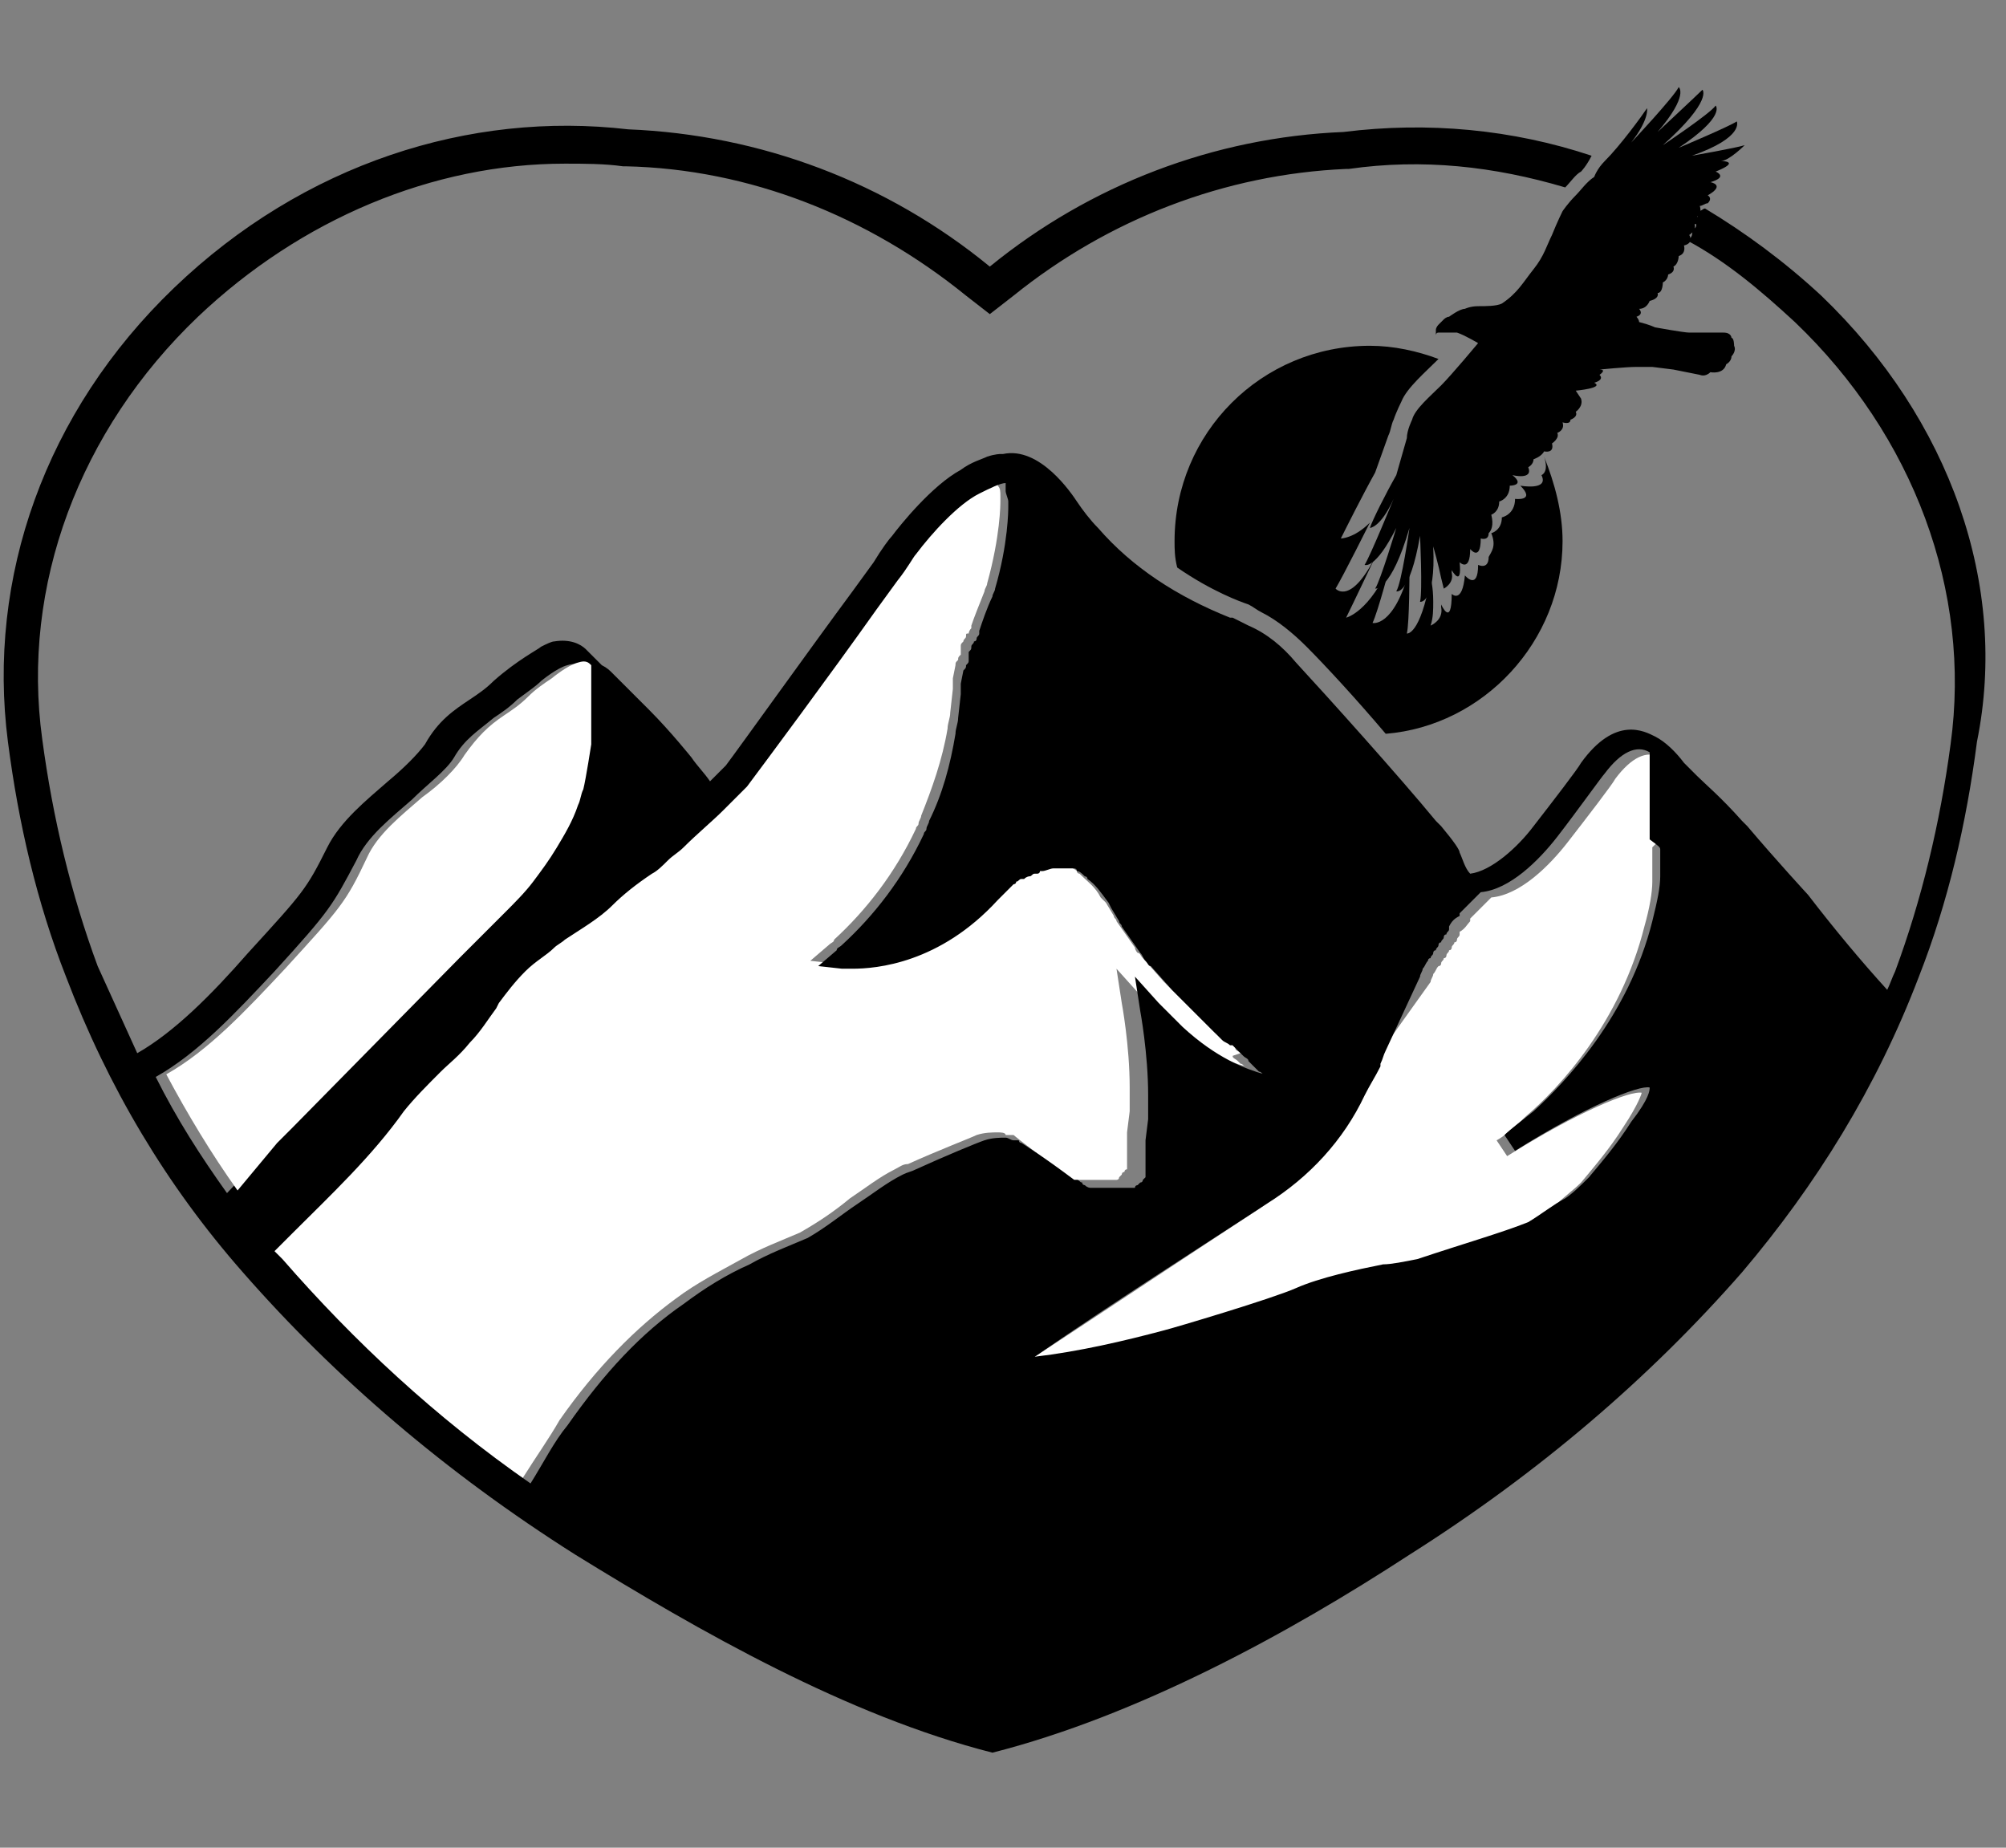
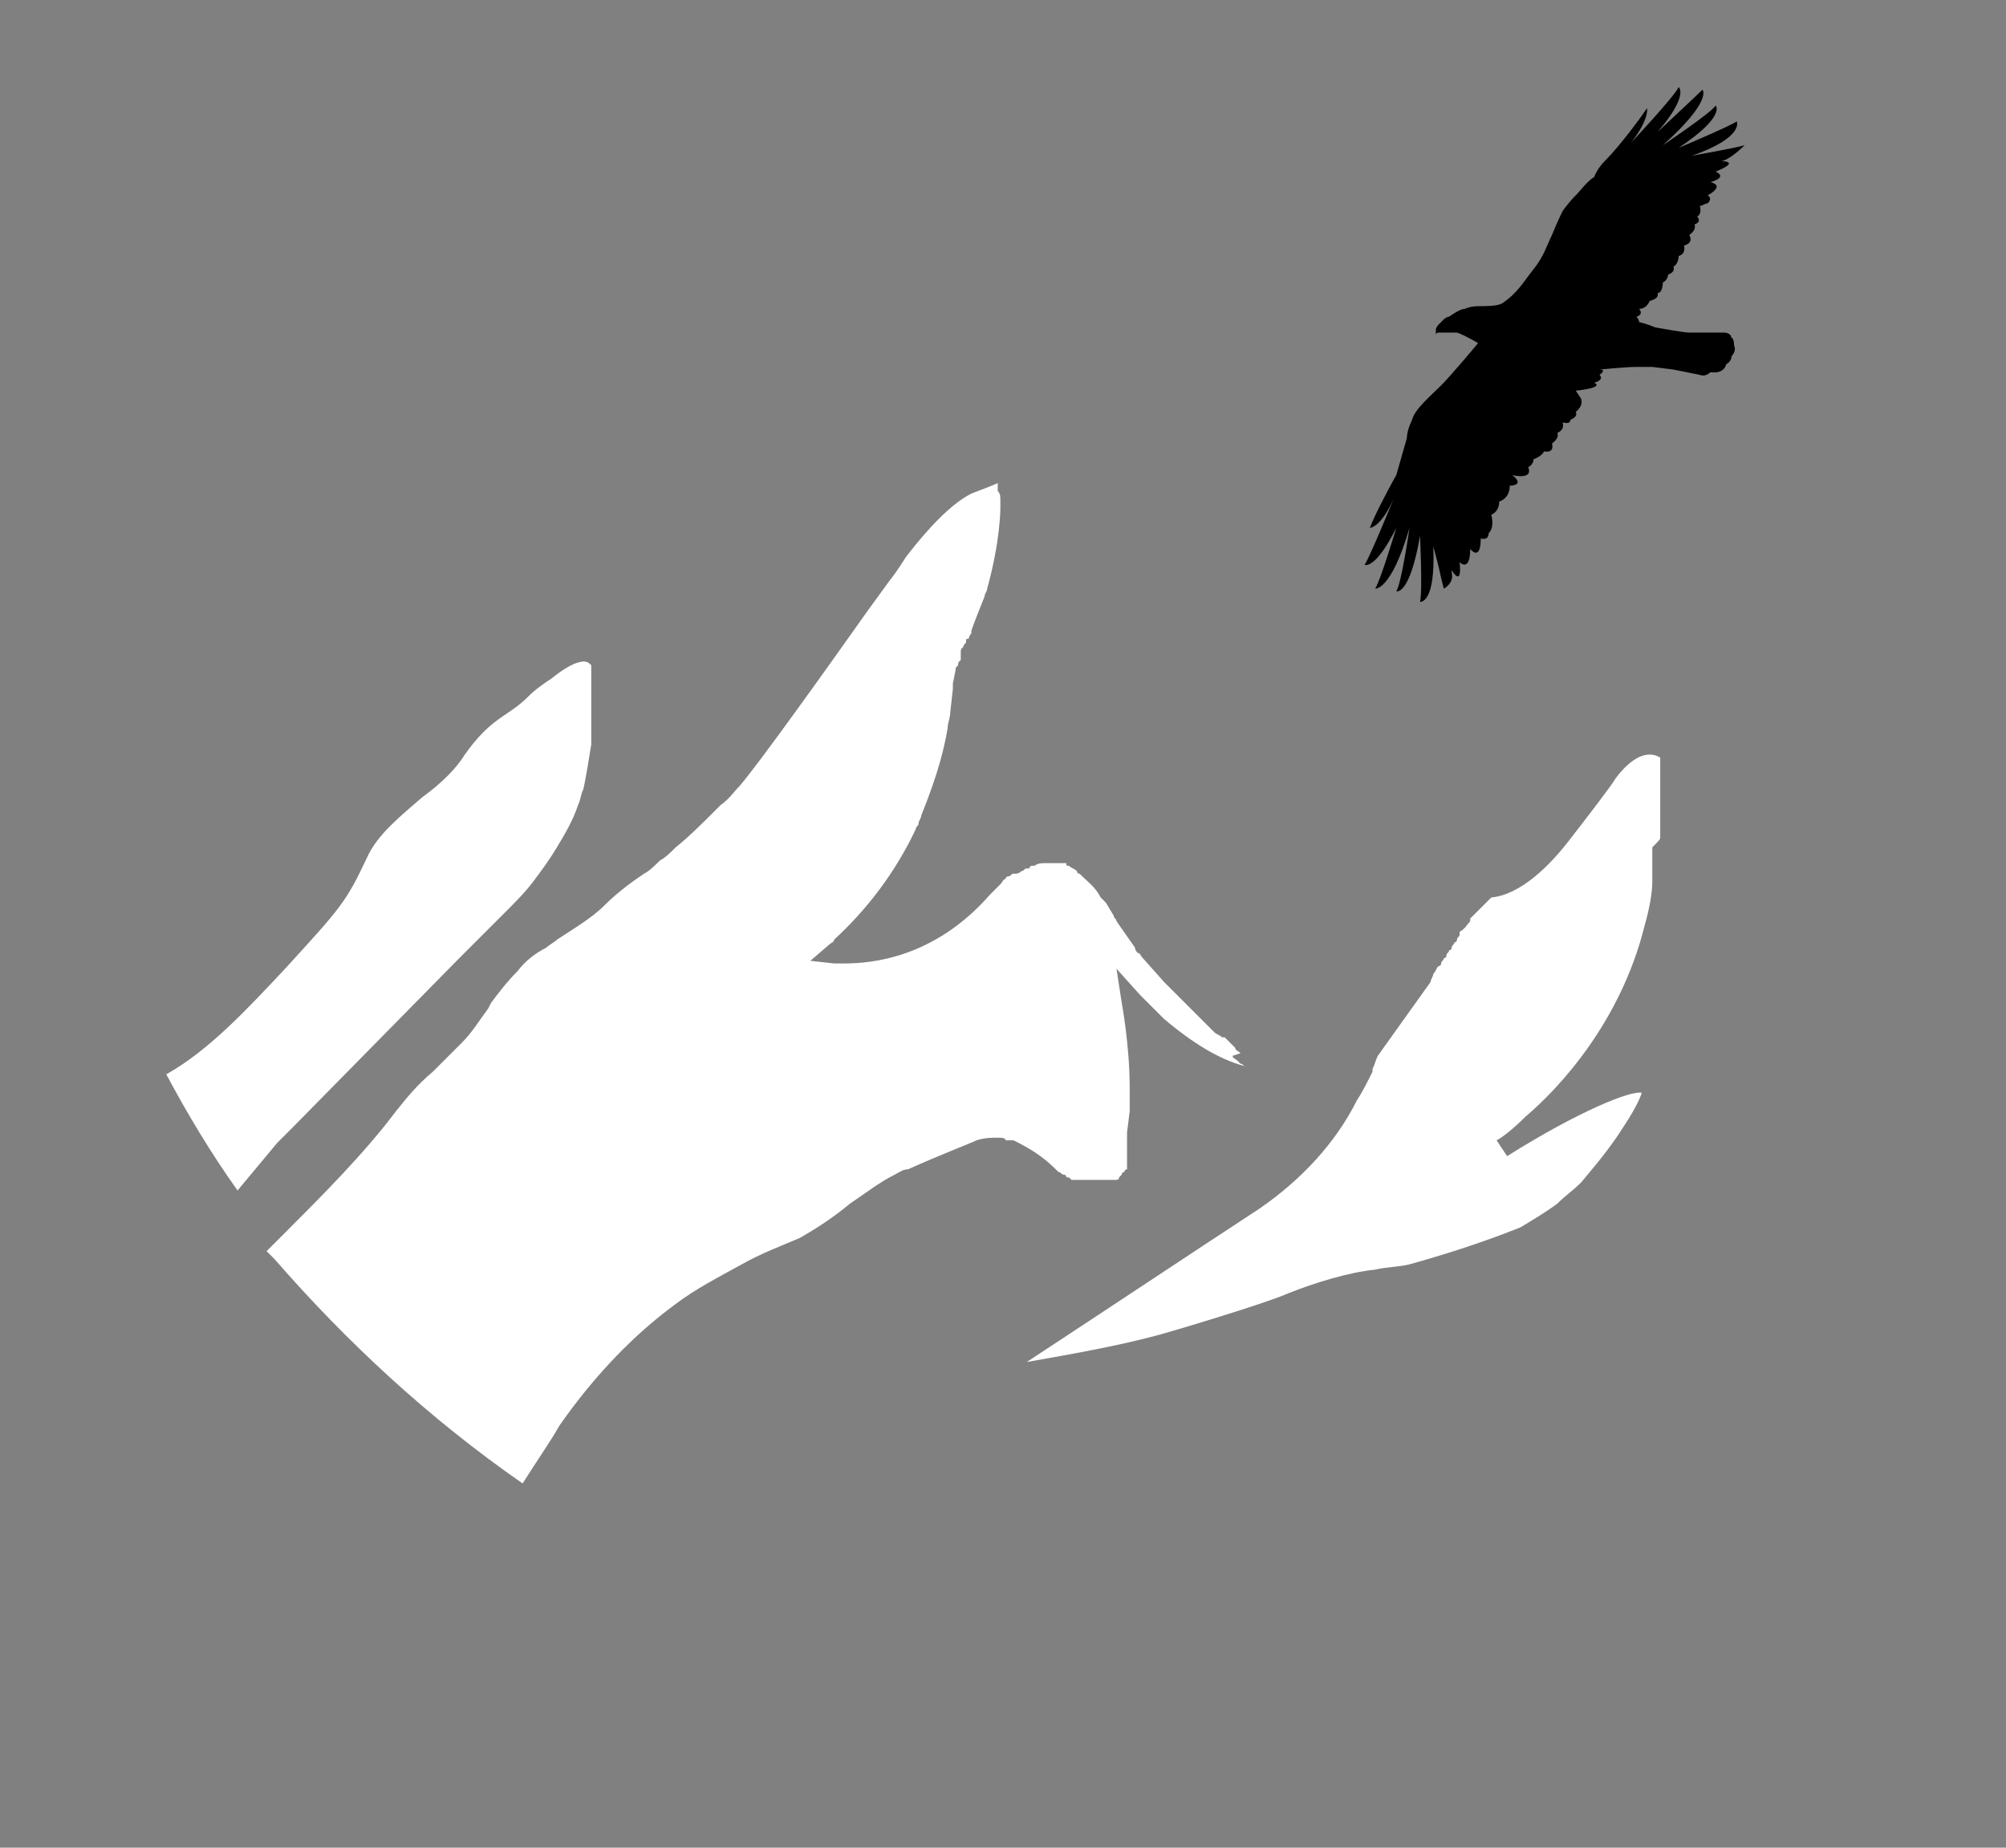
<svg xmlns="http://www.w3.org/2000/svg" version="1.1" id="Livello_1" x="0px" y="0px" viewBox="0 0 76 70" style="enable-background:new 0 0 76 70;" xml:space="preserve">
  <rect x="0" y="0" width="76" height="70" fill="#808080" stroke="none" />
  <style type="text/css">
	.st0{fill:none;}
	.st1{fill:#FFFFFF;}
</style>
  <g>
    <path class="st0" d="M63.6,9.6c0,0,0,0.3-0.2,0.4c0,0,0,0.3-0.2,0.4c0,0,0.1,0.3-0.2,0.3c0,0,0,0.2-0.2,0.3c0,0,0,0.4-0.2,0.4   c0,0,0.1,0.3-0.3,0.3c0,0-0.1,0.3-0.4,0.3c0,0,0.2,0.2-0.1,0.3c0,0,0.1,0.1,0.1,0.2c0.3,0.1,0.6,0.2,0.6,0.2s1,0.1,1.3,0.2H65   c0.3,0,0.3,0.2,0.3,0.2c0.1,0,0.1,0.3,0.1,0.3c0.1,0.2-0.1,0.4-0.1,0.4c0,0.2-0.2,0.3-0.2,0.3c-0.1,0.4-0.6,0.3-0.6,0.3   c-0.1,0.2-0.4,0.1-0.4,0.1l-1-0.2L62.4,14c-0.2,0-0.4,0-0.6,0l0,0c-0.3,0.1-1.4,0.1-1.4,0.1c0.3,0.1,0,0.2,0,0.2   c0.2,0.1-0.2,0.3-0.2,0.3c0.3,0.1-0.7,0.3-0.7,0.3l0.2,0.3c0.1,0.3-0.2,0.5-0.2,0.5c0,0.3-0.2,0.3-0.2,0.3c0,0.3-0.3,0.1-0.3,0.1   c0.1,0.3-0.2,0.4-0.2,0.4c0.1,0.3-0.2,0.4-0.2,0.4c0.1,0.4-0.3,0.3-0.3,0.3c0,0.2-0.4,0.3-0.4,0.3c0.1,0.2-0.2,0.3-0.2,0.3   c0.2,0.5-0.6,0.3-0.6,0.3c0.5,0.4-0.1,0.4-0.1,0.4c0,0.5-0.4,0.6-0.4,0.6c0,0.4-0.3,0.5-0.3,0.5c0.1,0.4,0,0.6-0.1,0.7   c0,0.4-0.3,0.2-0.3,0.2c0,0.8-0.4,0.4-0.4,0.4c-0.1,0.9-0.4,0.5-0.4,0.5c0,1-0.3,0.3-0.3,0.3c0,0,0,0.1,0,0.1   c0.1,0.4-0.3,0.6-0.3,0.6l-0.1-0.4c-0.1-0.6-0.3-1.2-0.3-1.2c0.2,2.1-0.5,2.1-0.5,2.1c0.1-0.3,0-2.5,0-2.5   c-0.4,2.3-0.9,2.1-0.9,2.1c0.2-0.3,0.5-2.4,0.5-2.4c-0.7,2.4-1.3,2.3-1.3,2.3c0.2-0.3,0.8-2.3,0.8-2.3c-0.8,1.7-1.2,1.4-1.2,1.4   c0.3-0.4,1.1-2.5,1.1-2.5C52.2,20,51.8,20,51.8,20c0.2-0.3,0.7-1.2,1-2l0.5-1.4c0-0.3,0.2-0.7,0.2-0.7c0.1-0.4,0.7-0.9,1.1-1.3   c0.4-0.4,1.4-1.6,1.4-1.6s-0.5-0.3-0.8-0.4c-0.1,0-0.3,0-0.3,0l-0.3,0c0,0,0,0-0.1,0c-0.1,0-0.1,0.1-0.1,0.1c0,0,0-0.1,0-0.2   c0-0.1,0.1-0.2,0.1-0.2c0.1-0.1,0.2-0.2,0.2-0.2c0,0,0.1-0.1,0.2-0.1l0,0c0,0,0.4-0.2,0.6-0.3c0,0,0.3-0.1,0.5-0.1   c0.2,0,0.6-0.1,0.9-0.1c0.6-0.4,0.8-0.8,1.2-1.3c0.4-0.5,0.5-0.9,0.7-1.3C59,8.4,59.2,8,59.2,8s0.2-0.3,0.5-0.6   c-2.6-0.8-5.4-1.1-8.2-0.7l-0.1,0c-4.6,0.2-9,1.9-12.6,4.8l-0.9,0.7L37,11.5c-3.6-3-8.2-4.7-12.9-4.9l-0.1,0   c-0.7-0.1-1.5-0.1-2.2-0.1c-5.1,0-10,2-13.9,5.8c-4.5,4.3-6.7,10.2-5.9,16c0.4,3,1.1,5.9,2.1,8.6C4.5,38,5,39.1,5.6,40.2   c1.4-0.8,2.8-2.3,4.2-3.8c2-2.3,2.1-2.4,3-4c0.5-1,1.4-1.8,2.3-2.5c0.6-0.5,1.2-1,1.4-1.4c0.5-0.8,1.1-1.2,1.7-1.7   c0.3-0.2,0.6-0.4,0.9-0.7c0.9-0.8,1.7-1.2,1.8-1.3c0.2-0.1,0.3-0.2,0.5-0.2l0,0v0c0.5-0.2,1,0.1,1.2,0.3c0.2,0.2,0.5,0.4,0.6,0.6   c0.1,0.1,0.3,0.3,0.4,0.3c0.2,0.2,0.6,0.6,1.2,1.2l0.2,0.2c0.8,0.9,1.6,1.8,1.6,1.8l0,0c0.2,0.3,0.4,0.6,0.7,0.9   c0.2-0.2,0.4-0.5,0.6-0.6l0,0c0.6-0.8,3.2-4.3,4.8-6.6l0.8-1.1c0.4-0.5,0.6-0.9,0.7-1c0.3-0.4,1.5-1.9,2.6-2.5   c0.5-0.2,0.8-0.4,1-0.5l0,0l0,0c0.3-0.1,0.4-0.1,0.5-0.1l0.1,0c1.4-0.3,2.6,1.5,2.8,1.8c0.3,0.3,0.5,0.7,0.8,1c1.3,1.4,3,2.6,5,3.4   l0.1,0c0.2,0.1,0.4,0.2,0.6,0.3c0.6,0.4,1.2,0.8,1.8,1.4c1.1,1.2,3.9,4.2,5.3,6l0,0c0.1,0.1,0.1,0.1,0.2,0.2c0.5,0.6,0.6,0.9,0.7,1   c0.1,0.2,0.2,0.6,0.4,0.8c0.8-0.1,1.7-1,2.4-1.8c0.7-0.9,1.7-2.2,1.8-2.4l0,0c1.3-1.8,2.4-1.2,2.8-1c0.4,0.2,0.8,0.6,1.1,1   c0.2,0.2,0.3,0.4,0.5,0.5c0.3,0.2,0.9,0.8,1.7,1.7l0.2,0.2c1.1,1.2,2.3,2.5,2.3,2.6l0,0c1,1.3,2,2.5,3,3.6c0.1-0.2,0.2-0.5,0.3-0.7   c1-2.7,1.7-5.6,2.1-8.6c0.8-5.8-1.4-11.7-5.9-16c-1.3-1.2-2.7-2.3-4.1-3.1c0,0,0,0,0,0C63.9,9.2,64,9.5,63.6,9.6z M52.7,28.2   c-1.2-1.3-2.4-2.6-3-3.3c-0.5-0.5-1-1-1.7-1.3c-0.2-0.1-0.3-0.2-0.5-0.3c-0.4-0.2-1.5-0.6-2.7-1.4c0-0.3-0.1-0.6-0.1-1   c0-4.1,3.3-7.4,7.4-7.4c0.9,0,1.8,0.2,2.6,0.5c0,0,0,0,0,0c-0.5,0.5-1.2,1.1-1.4,1.6c0,0-0.2,0.3-0.3,0.7c-0.1,0.2-0.1,0.4-0.2,0.6   l-0.5,1.4c-0.5,0.9-1.1,2.1-1.3,2.5c0,0,0.5,0,1.1-0.6c0,0-1,2-1.3,2.5c0,0,0.6,0.7,1.6-1.4c0,0-0.9,2.1-1.2,2.5   c0,0,0.9-0.3,1.7-2.1c0,0-0.4,1.9-0.7,2.3c0,0,0.7,0.1,1.4-2c0,0,0,2-0.1,2.4c0,0,0.5,0,0.9-2.1c0,0,0.1,0.2,0.1,0.9   c0,0.3,0,0.6-0.1,0.9c0,0,0.5-0.2,0.4-0.7c0,0,0-0.1,0-0.1c0,0,0.4,0.9,0.4-0.4c0,0,0.4,0.5,0.5-0.7c0,0,0.5,0.6,0.5-0.4   c0,0,0.3,0.2,0.4-0.3c0.1-0.2,0.2-0.4,0.1-0.9c0,0,0.4-0.1,0.4-0.6c0,0,0.5-0.1,0.5-0.7c0,0,0.8,0,0.2-0.5c0,0,1,0.3,0.8-0.4   c0,0,0.3-0.1,0.2-0.3c0.5,1,0.7,2,0.7,3.2C59.4,24.7,56.4,27.9,52.7,28.2z" />
    <path class="st1" d="M62.9,31.7c0,0,0-0.1,0-0.1c0-0.1,0-0.1,0-0.2c0,0,0-0.1,0-0.1c0-0.1,0-0.1,0-0.2c0,0,0-0.1,0-0.1   c0-0.1,0-0.1,0-0.2c0,0,0-0.1,0-0.1c0-0.1,0-0.1,0-0.2c0,0,0-0.1,0-0.1c0-0.1,0-0.1,0-0.2c0,0,0-0.1,0-0.1c0-0.1,0-0.1,0-0.2   c0,0,0-0.1,0-0.1c0,0,0-0.1,0-0.1c0,0,0-0.1,0-0.1c0,0,0-0.1,0-0.1c0,0,0-0.1,0-0.1c0,0,0-0.1,0-0.1c0,0,0-0.1,0-0.1   c0,0,0-0.1,0-0.1c0,0,0-0.1,0-0.1c0,0,0-0.1,0-0.1c0,0,0,0,0-0.1c0,0,0,0,0-0.1c-0.5-0.3-1.1,0-1.7,0.8c-0.1,0.2-1.1,1.5-1.8,2.4   c-0.7,0.9-1.8,2-2.9,2.1c0,0,0,0,0,0c0,0,0,0,0,0c-0.1,0.1-0.1,0.1-0.2,0.2c0,0,0,0,0,0c0,0-0.1,0.1-0.1,0.1c0,0,0,0,0,0   c0,0-0.1,0.1-0.1,0.1c0,0,0,0-0.1,0.1c0,0-0.1,0.1-0.1,0.1c0,0,0,0-0.1,0.1c0,0-0.1,0.1-0.1,0.1c0,0,0,0,0,0.1   c-0.1,0.1-0.2,0.3-0.4,0.4c0,0,0,0,0,0.1c0,0.1-0.1,0.1-0.1,0.2c0,0,0,0.1-0.1,0.1c0,0.1-0.1,0.1-0.1,0.2c0,0,0,0.1-0.1,0.1   c0,0.1-0.1,0.1-0.1,0.2c0,0,0,0.1-0.1,0.1c0,0.1-0.1,0.1-0.1,0.2c0,0,0,0.1-0.1,0.1c-0.1,0.1-0.1,0.2-0.2,0.3   c0,0.1-0.1,0.2-0.1,0.3c0,0,0,0,0,0L52.2,40c-0.1,0.2-0.1,0.3-0.2,0.5l0,0.1c-0.2,0.4-0.4,0.8-0.6,1.1c-0.8,1.6-2.1,3-3.7,4.1   c-2.6,1.7-5.6,3.7-8.8,5.8c1.7-0.3,3.4-0.6,4.9-1c0.4-0.1,4.1-1.2,5-1.6c1-0.4,2.3-0.8,3.3-0.9c0.4-0.1,0.9-0.1,1.3-0.2   c1.8-0.5,3.2-1,4.2-1.4c0.5-0.3,1-0.6,1.4-0.9c0.3-0.3,0.6-0.5,0.9-0.8c0.5-0.6,1.1-1.3,1.6-2.1c0.6-0.9,0.7-1.3,0.7-1.3   c-0.4-0.1-2.4,0.7-5.1,2.4l-0.4-0.6c0.2-0.1,0.6-0.4,1.1-0.9c1.3-1.1,3.6-3.6,4.5-7.2c0.2-0.7,0.3-1.3,0.3-1.7c0-0.1,0-0.1,0-0.2   l0,0l0,0c0,0,0-0.1,0-0.2c0-0.1,0-0.1,0-0.2c0,0,0,0,0-0.1c0-0.1,0-0.1,0-0.2c0,0,0-0.1,0-0.1c0-0.1,0-0.1,0-0.2c0,0,0-0.1,0-0.1   C62.9,31.8,62.9,31.8,62.9,31.7z" />
-     <path class="st1" d="M40,44.3C40,44.3,40.1,44.3,40,44.3l0.1,0.1c0.1,0,0.1,0.1,0.2,0.1c0,0,0.1,0,0.1,0.1c0.1,0,0.1,0,0.2,0.1   c0,0,0.1,0,0.1,0c0,0,0.1,0,0.1,0c0,0,0.1,0,0.1,0c0,0,0.1,0,0.1,0c0,0,0.1,0,0.1,0c0,0,0.1,0,0.1,0c0,0,0.1,0,0.1,0   c0,0,0.1,0,0.1,0c0,0,0.1,0,0.1,0c0,0,0.1,0,0.1,0c0,0,0.1,0,0.1,0c0,0,0.1,0,0.1,0c0,0,0.1,0,0.1,0c0,0,0.1,0,0.1,0l0.1,0   c0,0,0,0,0.1,0l0,0c0,0,0.1,0,0.1,0l0,0c0,0,0.1,0,0.1-0.1l0,0c0,0,0.1-0.1,0.1-0.1l0,0c0,0,0-0.1,0.1-0.1l0,0c0,0,0-0.1,0.1-0.1   l0-0.1c0,0,0-0.1,0-0.1l0-0.1c0,0,0-0.1,0-0.1l0-0.1c0,0,0-0.1,0-0.1c0,0,0-0.1,0-0.1c0,0,0-0.1,0-0.1l0-0.1c0,0,0-0.1,0-0.1l0-0.1   c0,0,0-0.1,0-0.1l0-0.1c0,0,0-0.1,0-0.1l0.1-0.8l0-0.7c0-0.1,0-0.2,0-0.2c0-1.6-0.3-3.2-0.3-3.2l-0.2-1.3l0.9,1   c0.1,0.1,0.2,0.2,0.3,0.3c0,0,0.1,0.1,0.1,0.1c0.1,0.1,0.1,0.1,0.2,0.2c0.1,0.1,0.1,0.1,0.2,0.2c0,0,0.1,0.1,0.1,0.1   c1.3,1.1,2.3,1.6,3.1,1.8c-0.1,0-0.1-0.1-0.2-0.1l-0.1-0.1c-0.1-0.1-0.2-0.1-0.2-0.2L47,39.9c-0.1-0.1-0.2-0.1-0.2-0.2l-0.1-0.1   c-0.1-0.1-0.2-0.2-0.3-0.3l-0.1,0c-0.1-0.1-0.2-0.1-0.3-0.2L45.9,39c-0.1-0.1-0.1-0.1-0.2-0.2l-0.1-0.1c-0.1-0.1-0.1-0.1-0.2-0.2   l-0.1-0.1c-0.1-0.1-0.1-0.1-0.2-0.2l-0.1-0.1c-0.1-0.1-0.1-0.1-0.2-0.2l-0.1-0.1c-0.1-0.1-0.2-0.2-0.3-0.3l-0.1-0.1   c-0.1-0.1-0.1-0.1-0.2-0.2l-0.8-0.9c-0.1-0.1-0.1-0.2-0.2-0.2C43.1,36.1,43,36,43,35.9l-0.7-1c0-0.1-0.1-0.1-0.1-0.2l0,0l-0.3-0.5   l0,0L41.7,34c-0.2-0.4-0.5-0.6-0.8-0.9v0l0,0l0,0c0,0-0.1,0-0.1-0.1l0,0c-0.1-0.1-0.2-0.1-0.3-0.2l0,0c-0.1,0-0.1,0-0.1-0.1l-0.1,0   c0,0-0.1,0-0.1,0l0,0c-0.1,0-0.1,0-0.2,0l0,0c0,0-0.1,0-0.1,0l-0.1,0c0,0-0.1,0-0.1,0l-0.1,0c-0.1,0-0.3,0-0.4,0.1l-0.1,0   c0,0-0.1,0-0.1,0.1l-0.1,0c-0.1,0-0.1,0.1-0.2,0.1l0,0c-0.1,0.1-0.2,0.1-0.2,0.1l-0.1,0c-0.1,0-0.1,0.1-0.2,0.1c0,0-0.1,0-0.1,0.1   c-0.1,0-0.1,0.1-0.2,0.2l-0.1,0.1c-0.1,0.1-0.2,0.2-0.3,0.3c-2.1,2.4-4.5,2.6-5.5,2.6c-0.1,0-0.2,0-0.3,0c0,0-0.1,0-0.1,0l-0.9-0.1   l0.7-0.6c0.1-0.1,0.2-0.1,0.2-0.2c1.2-1.1,2.3-2.5,3.1-4.2c0-0.1,0.1-0.1,0.1-0.2l0,0l0,0c0,0,0,0,0,0c0,0,0,0,0,0   c0-0.1,0.1-0.2,0.1-0.3c0.4-1,0.8-2.1,1-3.3c0-0.2,0.1-0.4,0.1-0.6l0.1-0.9c0-0.1,0-0.1,0-0.2c0-0.1,0-0.2,0-0.2l0.1-0.5   c0-0.1,0-0.1,0.1-0.2l0,0c0-0.1,0-0.1,0.1-0.2l0-0.1c0,0,0-0.1,0-0.1l0-0.1c0-0.1,0-0.1,0.1-0.2l0,0c0-0.1,0.1-0.1,0.1-0.2l0,0   c0-0.1,0-0.1,0.1-0.1c0,0,0-0.1,0.1-0.2c0,0,0-0.1,0-0.1c0,0,0,0,0,0c0.1-0.3,0.3-0.8,0.5-1.3c0,0,0,0,0,0c0-0.1,0.1-0.2,0.1-0.3   c0.5-1.8,0.5-3,0.5-3.1c0-0.1,0-0.2,0-0.2c0,0,0,0,0,0c0-0.2,0-0.3-0.1-0.4c0,0,0,0,0,0c0-0.1,0-0.1,0-0.2c0,0,0,0,0,0   c0,0,0,0,0-0.1c-0.2,0.1-0.5,0.2-1,0.4c-0.8,0.4-1.7,1.4-2.4,2.3c-0.1,0.1-0.3,0.5-0.7,1l-0.8,1.1c-1.7,2.4-4.2,5.9-4.9,6.7l0,0h0   l0,0c-0.2,0.2-0.4,0.5-0.7,0.7l0,0l-0.2,0.2c-0.5,0.5-1,1-1.5,1.4c-0.2,0.2-0.4,0.4-0.6,0.5c-0.2,0.2-0.4,0.4-0.6,0.5l0,0   c-0.6,0.4-1.1,0.8-1.5,1.2c-0.5,0.5-1.2,0.9-1.8,1.3c-0.1,0.1-0.3,0.2-0.4,0.3c-0.4,0.2-0.8,0.5-1.1,0.9c-0.4,0.4-0.7,0.8-1,1.2   l-0.1,0.2c-0.3,0.4-0.6,0.9-1,1.3c-0.4,0.4-0.8,0.8-1.1,1.1c-0.6,0.5-1,1-1.4,1.5c-1.2,1.6-2.8,3.2-4.2,4.6   c-0.2,0.2-0.5,0.5-0.7,0.7c0.1,0.1,0.2,0.2,0.3,0.3c2.7,3.1,5.8,6,9.4,8.5c0.5-0.8,1-1.5,1.4-2.2c1.4-2,2.9-3.5,4.4-4.6   c0.8-0.6,1.6-1,2.5-1.5c0.7-0.4,1.5-0.7,2.2-1c0.7-0.4,1.3-0.8,1.9-1.3c0.6-0.4,1.1-0.8,1.7-1.1c0.2-0.1,0.3-0.2,0.5-0.2   c1.1-0.5,2.4-1,2.6-1.1l0,0c0.3-0.1,0.6-0.1,0.8-0.1c0.1,0,0.3,0,0.3,0.1l0,0c0,0,0.1,0,0.1,0l0,0c0,0,0.1,0,0.1,0l0,0   c0,0,0.1,0,0.1,0l0,0c0,0,0,0,0,0C39,43.5,39.5,43.8,40,44.3L40,44.3z" />
-     <path d="M69,11.2c-1.4-1.3-2.9-2.4-4.4-3.3c-0.1,0-0.1,0.1-0.3,0.1c0,0,0.1,0.2-0.1,0.4c0,0,0.2,0.2-0.1,0.3c0,0,0.1,0.3-0.2,0.4   c1.5,0.8,2.8,1.9,4.1,3.1c4.5,4.3,6.7,10.2,5.9,16c-0.4,3-1.1,5.9-2.1,8.6c-0.1,0.2-0.2,0.5-0.3,0.7c-1-1.1-2-2.3-3-3.6l0,0   c0,0-1.2-1.3-2.3-2.6l-0.2-0.2c-0.8-0.9-1.4-1.4-1.7-1.7c-0.1-0.1-0.3-0.3-0.5-0.5c-0.3-0.4-0.7-0.8-1.1-1c-0.4-0.2-1.5-0.8-2.8,1   l0,0c-0.1,0.2-1.1,1.5-1.8,2.4c-0.6,0.8-1.6,1.7-2.4,1.8c-0.2-0.2-0.3-0.6-0.4-0.8c0-0.1-0.2-0.4-0.7-1c-0.1-0.1-0.1-0.1-0.2-0.2   l0,0c-1.4-1.7-4.1-4.7-5.3-6c-0.5-0.6-1.1-1.1-1.8-1.4c-0.2-0.1-0.4-0.2-0.6-0.3l-0.1,0c-2-0.8-3.7-1.9-5-3.4   c-0.3-0.3-0.6-0.7-0.8-1c-0.2-0.3-1.4-2.1-2.8-1.8l-0.1,0c0,0-0.2,0-0.5,0.1l0,0l0,0c-0.2,0.1-0.6,0.2-1,0.5   c-1.1,0.6-2.3,2.1-2.6,2.5c-0.1,0.1-0.4,0.5-0.7,1l-0.8,1.1c-1.7,2.3-4.2,5.8-4.8,6.6l0,0c-0.2,0.2-0.4,0.4-0.6,0.6   c-0.2-0.3-0.5-0.6-0.7-0.9l0,0c0,0-0.8-1-1.6-1.8l-0.2-0.2c-0.6-0.6-1-1-1.2-1.2c-0.1-0.1-0.2-0.2-0.4-0.3   c-0.2-0.2-0.4-0.4-0.6-0.6c-0.2-0.2-0.6-0.4-1.2-0.3v0l0,0c-0.1,0-0.3,0.1-0.5,0.2c-0.1,0.1-0.9,0.5-1.8,1.3   c-0.3,0.3-0.6,0.5-0.9,0.7c-0.6,0.4-1.2,0.8-1.7,1.7c-0.3,0.4-0.8,0.9-1.4,1.4c-0.8,0.7-1.8,1.5-2.3,2.5c-0.8,1.6-0.9,1.7-3,4   c-1.4,1.6-2.8,3-4.2,3.8c-0.5-1.1-1-2.2-1.5-3.3c-1-2.7-1.7-5.6-2.1-8.6c-0.8-5.8,1.4-11.7,5.9-16c3.9-3.7,8.9-5.8,13.9-5.8   c0.7,0,1.5,0,2.2,0.1l0.1,0c4.7,0.1,9.2,1.9,12.9,4.9l0.9,0.7l0.9-0.7c3.6-2.9,8-4.6,12.6-4.8l0.1,0c2.8-0.4,5.5-0.1,8.2,0.7   c0.2-0.2,0.4-0.5,0.6-0.6c0,0,0.2-0.2,0.4-0.6c-3-1-6.2-1.3-9.4-0.9c-4.9,0.2-9.6,2-13.4,5.1c-3.9-3.2-8.7-5-13.7-5.2   c-6-0.7-12.3,1.3-17.2,6c-4.9,4.7-7.1,11-6.3,17.2c0.4,3.1,1.1,6.1,2.2,8.9c1.6,4.2,3.8,7.9,6.7,11.2c3.5,4,7.7,7.6,12.6,10.7   c4.7,2.9,10.3,6.1,15.8,7.5c5.5-1.4,11.2-4.5,15.8-7.5c4.9-3.1,9.1-6.7,12.6-10.7c2.8-3.3,5.1-7,6.7-11.2c1.1-2.8,1.8-5.8,2.2-8.9   C76.1,22.2,73.9,15.9,69,11.2z M8.6,45.2c-1-1.4-1.9-2.8-2.7-4.4c1.6-0.9,3-2.4,4.5-4c2.1-2.3,2.2-2.5,3.1-4.2   c0.4-0.9,1.3-1.6,2.1-2.3c0.6-0.6,1.3-1.1,1.6-1.6c0.4-0.7,0.9-1,1.5-1.5c0.3-0.2,0.6-0.4,0.9-0.7c0.4-0.3,0.7-0.5,0.9-0.7l0,0   c0,0,0.6-0.5,1-0.6c0.3-0.1,0.4,0,0.5,0.1c0,0,0,0,0,0c0,0,0,0,0,0c0,0,0,0,0,0.1c0,0,0,0,0,0c0,0,0,0,0,0.1c0,0,0,0,0,0   c0,0,0,0,0,0.1c0,0,0,0,0,0.1c0,0,0,0.1,0,0.1c0,0,0,0,0,0.1c0,0,0,0.1,0,0.1c0,0,0,0,0,0.1c0,0,0,0.1,0,0.1c0,0,0,0,0,0.1   c0,0,0,0.1,0,0.1c0,0,0,0.1,0,0.1c0,0,0,0.1,0,0.1c0,0,0,0.1,0,0.1c0,0,0,0.1,0,0.1c0,0,0,0.1,0,0.1c0,0,0,0.1,0,0.1   c0,0,0,0.1,0,0.1c0,0,0,0.1,0,0.1c0,0,0,0.1,0,0.1c0,0,0,0.1,0,0.1c0,0,0,0.1,0,0.1c0,0,0,0.1,0,0.1c0,0,0,0.1,0,0.1   c0,0,0,0.1,0,0.1c0,0,0,0.1,0,0.1c0,0.1,0,0.2,0,0.3c0,0,0,0.1,0,0.1c0,0-0.2,1.4-0.3,1.7c-0.1,0.2-0.1,0.4-0.2,0.6   c-0.2,0.5-0.5,1.1-0.8,1.6c-0.3,0.4-0.6,0.9-0.9,1.3c-0.3,0.4-0.7,0.8-1.1,1.2l0,0l0,0c0,0,0,0-0.1,0.1l-1,1l-0.6,0.6L11,42.7l0,0   l-0.6,0.6l0,0L8.6,45.2z M38.7,43.3L38.7,43.3c-0.1,0-0.1-0.1-0.1-0.1l0,0c0,0-0.1,0-0.1,0l0,0c0,0-0.1,0-0.1,0l0,0   c-0.1,0-0.2-0.1-0.3-0.1c-0.2,0-0.5,0-0.8,0.1l0,0c-0.3,0.1-1.5,0.6-2.6,1.1c-0.2,0.1-0.3,0.1-0.5,0.2c-0.6,0.3-1.1,0.7-1.7,1.1   c-0.6,0.4-1.2,0.9-1.9,1.3c-0.7,0.3-1.5,0.6-2.2,1c-0.9,0.4-1.7,0.9-2.5,1.5c-1.6,1.1-3,2.6-4.4,4.6c-0.5,0.6-0.9,1.4-1.4,2.2   c-3.6-2.5-6.7-5.4-9.4-8.5c-0.1-0.1-0.2-0.2-0.3-0.3c0.2-0.2,0.5-0.5,0.7-0.7c1.4-1.4,3-2.9,4.2-4.6c0.4-0.5,0.9-1,1.4-1.5   c0.3-0.3,0.7-0.6,1.1-1.1c0.4-0.4,0.7-0.9,1-1.3l0.1-0.2c0.3-0.4,0.6-0.8,1-1.2c0.4-0.4,0.8-0.6,1.1-0.9c0.1-0.1,0.3-0.2,0.4-0.3   c0.6-0.4,1.3-0.8,1.8-1.3c0.4-0.4,0.9-0.8,1.5-1.2l0,0c0.2-0.1,0.4-0.3,0.6-0.5c0.2-0.2,0.4-0.3,0.6-0.5c0.5-0.5,1.1-1,1.5-1.4   l0.2-0.2l0,0c0.3-0.3,0.5-0.5,0.7-0.7l0,0h0l0,0c0.6-0.8,3.2-4.3,4.9-6.7l0.8-1.1c0.4-0.5,0.6-0.9,0.7-1c0.6-0.8,1.6-1.9,2.4-2.3   c0.4-0.2,0.8-0.4,1-0.4c0,0,0,0,0,0.1c0,0,0,0,0,0c0,0.1,0,0.1,0,0.2c0,0,0,0,0,0c0,0.1,0.1,0.3,0.1,0.4c0,0,0,0,0,0   c0,0.1,0,0.2,0,0.2c0,0.1,0,1.4-0.5,3.1c0,0.1-0.1,0.2-0.1,0.3c0,0,0,0,0,0c-0.2,0.4-0.4,1-0.5,1.3c0,0,0,0,0,0c0,0,0,0.1,0,0.1   c0,0.1-0.1,0.1-0.1,0.2c0,0,0,0.1-0.1,0.1l0,0c0,0.1-0.1,0.1-0.1,0.2l0,0c0,0.1,0,0.1-0.1,0.2l0,0.1c0,0,0,0.1,0,0.1l0,0.1   c0,0.1,0,0.1-0.1,0.2l0,0c0,0.1,0,0.1-0.1,0.2l-0.1,0.5c0,0.1,0,0.1,0,0.2c0,0.1,0,0.1,0,0.2l-0.1,0.9c0,0.2-0.1,0.4-0.1,0.6   c-0.2,1.2-0.5,2.3-1,3.3c0,0.1-0.1,0.2-0.1,0.3c0,0,0,0,0,0c0,0,0,0,0,0l0,0l0,0c0,0.1-0.1,0.1-0.1,0.2c-0.8,1.7-1.9,3.1-3.1,4.2   c-0.1,0.1-0.2,0.1-0.2,0.2l-0.7,0.6l0.9,0.1c0,0,0,0,0.1,0c0.1,0,0.2,0,0.3,0c0.9,0,3.3-0.2,5.5-2.6c0.1-0.1,0.2-0.2,0.3-0.3   l0.1-0.1c0.1-0.1,0.1-0.1,0.2-0.2c0,0,0.1,0,0.1-0.1c0.1,0,0.1-0.1,0.2-0.1l0.1,0c0.1-0.1,0.2-0.1,0.2-0.1l0,0   c0.1,0,0.1-0.1,0.2-0.1l0.1,0c0,0,0.1,0,0.1-0.1l0.1,0c0.1,0,0.3-0.1,0.4-0.1l0.1,0c0,0,0.1,0,0.1,0l0.1,0c0,0,0.1,0,0.1,0l0,0   c0.1,0,0.1,0,0.2,0l0,0c0,0,0.1,0,0.1,0l0.1,0c0,0,0.1,0,0.1,0.1l0,0c0.1,0,0.2,0.1,0.3,0.2l0,0c0,0,0.1,0,0.1,0.1l0,0l0,0v0   c0.3,0.2,0.5,0.5,0.8,0.9l0.1,0.2l0,0l0.3,0.5l0,0c0,0.1,0.1,0.1,0.1,0.2l0.7,1c0.1,0.1,0.1,0.2,0.2,0.3c0.1,0.1,0.1,0.2,0.2,0.2   l0.8,0.9c0.1,0.1,0.1,0.1,0.2,0.2l0.1,0.1c0.1,0.1,0.2,0.2,0.3,0.3l0.1,0.1c0.1,0.1,0.1,0.1,0.2,0.2l0.1,0.1   c0.1,0.1,0.1,0.1,0.2,0.2l0.1,0.1c0.1,0.1,0.1,0.1,0.2,0.2l0.1,0.1c0.1,0.1,0.1,0.1,0.2,0.2l0.1,0.1c0.1,0.1,0.2,0.1,0.3,0.2l0.1,0   c0.1,0.1,0.2,0.2,0.3,0.3l0.1,0.1c0.1,0.1,0.2,0.1,0.2,0.2l0.1,0.1c0.1,0.1,0.1,0.1,0.2,0.2l0.1,0.1c0.1,0,0.1,0.1,0.2,0.1   c-0.7-0.2-1.8-0.6-3.1-1.8c0,0-0.1-0.1-0.1-0.1c-0.1-0.1-0.1-0.1-0.2-0.2c-0.1-0.1-0.1-0.1-0.2-0.2c0,0-0.1-0.1-0.1-0.1   c-0.1-0.1-0.2-0.2-0.3-0.3l-0.9-1l0.2,1.3c0,0,0.3,1.6,0.3,3.2c0,0.1,0,0.2,0,0.2l0,0.7l-0.1,0.8c0,0,0,0.1,0,0.1l0,0.1   c0,0,0,0.1,0,0.1l0,0.1c0,0,0,0.1,0,0.1l0,0.1c0,0,0,0.1,0,0.1c0,0,0,0.1,0,0.1c0,0,0,0.1,0,0.1l0,0.1c0,0,0,0.1,0,0.1l0,0.1   c0,0,0,0.1,0,0.1l0,0.1c0,0,0,0-0.1,0.1l0,0c0,0,0,0.1-0.1,0.1l0,0c0,0-0.1,0.1-0.1,0.1l0,0c0,0-0.1,0-0.1,0.1l0,0c0,0,0,0-0.1,0   l0,0c0,0,0,0-0.1,0l-0.1,0c0,0-0.1,0-0.1,0c0,0,0,0-0.1,0c0,0-0.1,0-0.1,0c0,0,0,0-0.1,0c0,0-0.1,0-0.1,0c0,0-0.1,0-0.1,0   c0,0-0.1,0-0.1,0c0,0-0.1,0-0.1,0c0,0-0.1,0-0.1,0c0,0-0.1,0-0.1,0c0,0-0.1,0-0.1,0c0,0-0.1,0-0.1,0c0,0-0.1,0-0.1,0   c0,0-0.1,0-0.1,0c0,0-0.1,0-0.2-0.1c0,0-0.1,0-0.1-0.1c-0.1,0-0.1-0.1-0.2-0.1l0,0c0,0-0.1,0-0.1,0l0,0   C39.5,43.8,39,43.5,38.7,43.3C38.7,43.3,38.7,43.3,38.7,43.3z M62.9,32.2c0,0,0,0.1,0,0.1c0,0.1,0,0.1,0,0.2c0,0,0,0.1,0,0.1   c0,0.1,0,0.2,0,0.2c0,0.2,0,0.2,0,0.2l0,0l0,0c0,0,0,0.1,0,0.2c0,0.4-0.1,0.9-0.3,1.7c-0.9,3.6-3.3,6.1-4.5,7.2   c-0.5,0.4-0.9,0.7-1.1,0.9l0.4,0.6c2.7-1.7,4.7-2.5,5.1-2.4c0,0.1,0,0.4-0.7,1.3c-0.5,0.8-1.1,1.5-1.6,2.1   c-0.3,0.3-0.6,0.6-0.9,0.8c-0.4,0.2-0.9,0.6-1.4,0.9c-1,0.4-2.4,0.8-4.2,1.4c-0.5,0.1-1,0.2-1.3,0.2c-1,0.2-2.4,0.5-3.3,0.9   c-0.9,0.4-4.6,1.5-5,1.6c-1.5,0.4-3.2,0.8-4.9,1c3.2-2.2,6.2-4.1,8.8-5.8c1.6-1,2.9-2.4,3.7-4.1c0.2-0.4,0.4-0.7,0.6-1.1l0-0.1   c0.1-0.2,0.1-0.3,0.2-0.5l1.3-2.8c0,0,0,0,0,0c0-0.1,0.1-0.2,0.1-0.3c0.1-0.1,0.1-0.2,0.2-0.3c0,0,0-0.1,0.1-0.1   c0-0.1,0.1-0.1,0.1-0.2c0,0,0-0.1,0.1-0.1c0-0.1,0.1-0.1,0.1-0.2c0,0,0-0.1,0.1-0.1c0-0.1,0.1-0.1,0.1-0.2c0,0,0-0.1,0.1-0.1   c0-0.1,0.1-0.1,0.1-0.2c0,0,0,0,0-0.1c0.1-0.2,0.2-0.3,0.4-0.4c0,0,0,0,0-0.1c0,0,0.1-0.1,0.1-0.1c0,0,0,0,0.1-0.1   c0,0,0.1-0.1,0.1-0.1c0,0,0,0,0.1-0.1c0,0,0.1-0.1,0.1-0.1c0,0,0,0,0,0c0,0,0.1-0.1,0.1-0.1c0,0,0,0,0,0c0.1-0.1,0.2-0.2,0.2-0.2   c0,0,0,0,0,0c0,0,0,0,0,0c1.1-0.1,2.2-1.2,2.9-2.1c0.7-0.9,1.7-2.3,1.8-2.4c0.6-0.8,1.2-1.1,1.7-0.8c0,0,0,0,0,0.1c0,0,0,0,0,0.1   c0,0,0,0.1,0,0.1c0,0,0,0.1,0,0.1c0,0,0,0.1,0,0.1c0,0,0,0.1,0,0.1c0,0,0,0.1,0,0.1c0,0,0,0.1,0,0.1c0,0,0,0.1,0,0.1   c0,0,0,0.1,0,0.1c0,0,0,0.1,0,0.1c0,0,0,0.1,0,0.1c0,0.1,0,0.1,0,0.2c0,0,0,0.1,0,0.1c0,0.1,0,0.1,0,0.2c0,0,0,0.1,0,0.1   c0,0.1,0,0.1,0,0.2c0,0,0,0.1,0,0.1c0,0.1,0,0.1,0,0.2c0,0,0,0.1,0,0.1c0,0.1,0,0.1,0,0.2c0,0,0,0.1,0,0.1c0,0.1,0,0.1,0,0.2   c0,0,0,0.1,0,0.1c0,0.1,0,0.1,0,0.2c0,0,0,0.1,0,0.1C62.9,32.1,62.9,32.1,62.9,32.2z" />
-     <path d="M58.4,18c0.3,0.6-0.8,0.4-0.8,0.4c0.6,0.6-0.2,0.5-0.2,0.5c0,0.6-0.5,0.7-0.5,0.7c0,0.5-0.4,0.6-0.4,0.6   c0.2,0.5,0,0.7-0.1,0.9c0,0.5-0.4,0.3-0.4,0.3c0,1-0.5,0.4-0.5,0.4c-0.1,1.1-0.5,0.7-0.5,0.7c0,1.3-0.4,0.4-0.4,0.4   c0,0,0,0.1,0,0.1c0.1,0.5-0.4,0.7-0.4,0.7c0.1-0.3,0.1-0.6,0.1-0.9c0-0.6-0.1-0.9-0.1-0.9c-0.4,2.2-0.9,2.1-0.9,2.1   c0.1-0.4,0.1-2.4,0.1-2.4c-0.6,2.2-1.4,2-1.4,2c0.2-0.4,0.7-2.3,0.7-2.3c-0.8,1.9-1.7,2.1-1.7,2.1c0.2-0.4,1.2-2.5,1.2-2.5   c-1,2.1-1.6,1.4-1.6,1.4c0.3-0.5,1.3-2.5,1.3-2.5c-0.6,0.6-1.1,0.6-1.1,0.6c0.2-0.4,0.8-1.6,1.3-2.5l0.5-1.4   c0.1-0.2,0.1-0.4,0.2-0.6c0.1-0.3,0.3-0.7,0.3-0.7c0.2-0.5,0.9-1.1,1.4-1.6c0,0,0,0,0,0c-0.8-0.3-1.7-0.5-2.6-0.5   c-4.1,0-7.4,3.3-7.4,7.4c0,0.3,0,0.6,0.1,1c1.3,0.9,2.4,1.3,2.7,1.4c0.2,0.1,0.3,0.2,0.5,0.3c0.6,0.3,1.2,0.8,1.7,1.3   c0.7,0.7,1.9,2,3,3.3c3.7-0.3,6.7-3.5,6.7-7.3c0-1.1-0.3-2.2-0.7-3.2C58.7,17.9,58.4,18,58.4,18z" />
+     <path class="st1" d="M40,44.3C40,44.3,40.1,44.3,40,44.3l0.1,0.1c0.1,0,0.1,0.1,0.2,0.1c0,0,0.1,0,0.1,0.1c0.1,0,0.1,0,0.2,0.1   c0,0,0.1,0,0.1,0c0,0,0.1,0,0.1,0c0,0,0.1,0,0.1,0c0,0,0.1,0,0.1,0c0,0,0.1,0,0.1,0c0,0,0.1,0,0.1,0c0,0,0.1,0,0.1,0   c0,0,0.1,0,0.1,0c0,0,0.1,0,0.1,0c0,0,0.1,0,0.1,0c0,0,0.1,0,0.1,0c0,0,0.1,0,0.1,0c0,0,0.1,0,0.1,0c0,0,0.1,0,0.1,0l0.1,0   c0,0,0,0,0.1,0l0,0c0,0,0.1,0,0.1,0l0,0c0,0,0.1,0,0.1-0.1l0,0c0,0,0.1-0.1,0.1-0.1l0,0c0,0,0-0.1,0.1-0.1l0,0c0,0,0-0.1,0.1-0.1   l0-0.1c0,0,0-0.1,0-0.1l0-0.1c0,0,0-0.1,0-0.1l0-0.1c0,0,0-0.1,0-0.1c0,0,0-0.1,0-0.1c0,0,0-0.1,0-0.1l0-0.1c0,0,0-0.1,0-0.1l0-0.1   c0,0,0-0.1,0-0.1l0-0.1c0,0,0-0.1,0-0.1l0.1-0.8l0-0.7c0-0.1,0-0.2,0-0.2c0-1.6-0.3-3.2-0.3-3.2l-0.2-1.3l0.9,1   c0.1,0.1,0.2,0.2,0.3,0.3c0,0,0.1,0.1,0.1,0.1c0.1,0.1,0.1,0.1,0.2,0.2c0.1,0.1,0.1,0.1,0.2,0.2c0,0,0.1,0.1,0.1,0.1   c1.3,1.1,2.3,1.6,3.1,1.8c-0.1,0-0.1-0.1-0.2-0.1l-0.1-0.1c-0.1-0.1-0.2-0.1-0.2-0.2L47,39.9c-0.1-0.1-0.2-0.1-0.2-0.2l-0.1-0.1   c-0.1-0.1-0.2-0.2-0.3-0.3l-0.1,0c-0.1-0.1-0.2-0.1-0.3-0.2L45.9,39c-0.1-0.1-0.1-0.1-0.2-0.2l-0.1-0.1c-0.1-0.1-0.1-0.1-0.2-0.2   l-0.1-0.1c-0.1-0.1-0.1-0.1-0.2-0.2l-0.1-0.1c-0.1-0.1-0.1-0.1-0.2-0.2l-0.1-0.1c-0.1-0.1-0.2-0.2-0.3-0.3l-0.1-0.1   c-0.1-0.1-0.1-0.1-0.2-0.2l-0.8-0.9c-0.1-0.1-0.1-0.2-0.2-0.2C43.1,36.1,43,36,43,35.9l-0.7-1c0-0.1-0.1-0.1-0.1-0.2l0,0l-0.3-0.5   l0,0L41.7,34c-0.2-0.4-0.5-0.6-0.8-0.9v0l0,0l0,0c0,0-0.1,0-0.1-0.1l0,0c-0.1-0.1-0.2-0.1-0.3-0.2l0,0c-0.1,0-0.1,0-0.1-0.1l-0.1,0   c0,0-0.1,0-0.1,0l0,0c-0.1,0-0.1,0-0.2,0l0,0c0,0-0.1,0-0.1,0l-0.1,0c0,0-0.1,0-0.1,0l-0.1,0c-0.1,0-0.3,0-0.4,0.1l-0.1,0   c0,0-0.1,0-0.1,0.1l-0.1,0c-0.1,0-0.1,0.1-0.2,0.1l0,0c-0.1,0.1-0.2,0.1-0.2,0.1l-0.1,0c-0.1,0-0.1,0.1-0.2,0.1c0,0-0.1,0-0.1,0.1   c-0.1,0-0.1,0.1-0.2,0.2l-0.1,0.1c-0.1,0.1-0.2,0.2-0.3,0.3c-2.1,2.4-4.5,2.6-5.5,2.6c-0.1,0-0.2,0-0.3,0c0,0-0.1,0-0.1,0l-0.9-0.1   l0.7-0.6c0.1-0.1,0.2-0.1,0.2-0.2c1.2-1.1,2.3-2.5,3.1-4.2c0-0.1,0.1-0.1,0.1-0.2l0,0l0,0c0,0,0,0,0,0c0,0,0,0,0,0   c0-0.1,0.1-0.2,0.1-0.3c0.4-1,0.8-2.1,1-3.3c0-0.2,0.1-0.4,0.1-0.6l0.1-0.9c0-0.1,0-0.2,0-0.2l0.1-0.5   c0-0.1,0-0.1,0.1-0.2l0,0c0-0.1,0-0.1,0.1-0.2l0-0.1c0,0,0-0.1,0-0.1l0-0.1c0-0.1,0-0.1,0.1-0.2l0,0c0-0.1,0.1-0.1,0.1-0.2l0,0   c0-0.1,0-0.1,0.1-0.1c0,0,0-0.1,0.1-0.2c0,0,0-0.1,0-0.1c0,0,0,0,0,0c0.1-0.3,0.3-0.8,0.5-1.3c0,0,0,0,0,0c0-0.1,0.1-0.2,0.1-0.3   c0.5-1.8,0.5-3,0.5-3.1c0-0.1,0-0.2,0-0.2c0,0,0,0,0,0c0-0.2,0-0.3-0.1-0.4c0,0,0,0,0,0c0-0.1,0-0.1,0-0.2c0,0,0,0,0,0   c0,0,0,0,0-0.1c-0.2,0.1-0.5,0.2-1,0.4c-0.8,0.4-1.7,1.4-2.4,2.3c-0.1,0.1-0.3,0.5-0.7,1l-0.8,1.1c-1.7,2.4-4.2,5.9-4.9,6.7l0,0h0   l0,0c-0.2,0.2-0.4,0.5-0.7,0.7l0,0l-0.2,0.2c-0.5,0.5-1,1-1.5,1.4c-0.2,0.2-0.4,0.4-0.6,0.5c-0.2,0.2-0.4,0.4-0.6,0.5l0,0   c-0.6,0.4-1.1,0.8-1.5,1.2c-0.5,0.5-1.2,0.9-1.8,1.3c-0.1,0.1-0.3,0.2-0.4,0.3c-0.4,0.2-0.8,0.5-1.1,0.9c-0.4,0.4-0.7,0.8-1,1.2   l-0.1,0.2c-0.3,0.4-0.6,0.9-1,1.3c-0.4,0.4-0.8,0.8-1.1,1.1c-0.6,0.5-1,1-1.4,1.5c-1.2,1.6-2.8,3.2-4.2,4.6   c-0.2,0.2-0.5,0.5-0.7,0.7c0.1,0.1,0.2,0.2,0.3,0.3c2.7,3.1,5.8,6,9.4,8.5c0.5-0.8,1-1.5,1.4-2.2c1.4-2,2.9-3.5,4.4-4.6   c0.8-0.6,1.6-1,2.5-1.5c0.7-0.4,1.5-0.7,2.2-1c0.7-0.4,1.3-0.8,1.9-1.3c0.6-0.4,1.1-0.8,1.7-1.1c0.2-0.1,0.3-0.2,0.5-0.2   c1.1-0.5,2.4-1,2.6-1.1l0,0c0.3-0.1,0.6-0.1,0.8-0.1c0.1,0,0.3,0,0.3,0.1l0,0c0,0,0.1,0,0.1,0l0,0c0,0,0.1,0,0.1,0l0,0   c0,0,0.1,0,0.1,0l0,0c0,0,0,0,0,0C39,43.5,39.5,43.8,40,44.3L40,44.3z" />
    <path d="M59.7,7.4C59.4,7.7,59.2,8,59.2,8S59,8.4,58.8,8.9c-0.2,0.4-0.3,0.8-0.7,1.3c-0.4,0.5-0.6,0.9-1.2,1.3   c-0.2,0.1-0.6,0.1-0.9,0.1c-0.3,0-0.5,0.1-0.5,0.1c-0.2,0-0.6,0.3-0.6,0.3l0,0c-0.1,0-0.2,0.1-0.2,0.1c0,0-0.1,0.1-0.2,0.2   c0,0-0.1,0.1-0.1,0.2c0,0.1,0,0.2,0,0.2c0,0,0-0.1,0.1-0.1c0.1,0,0.1,0,0.1,0l0.3,0c0,0,0.1,0,0.3,0c0.3,0.1,0.8,0.4,0.8,0.4   s-1,1.2-1.4,1.6c-0.4,0.4-1,0.9-1.1,1.3c0,0-0.2,0.4-0.2,0.7L52.9,18c-0.4,0.7-0.9,1.7-1,2c0,0,0.4,0,0.9-1.1c0,0-0.9,2.2-1.1,2.5   c0,0,0.4,0.2,1.2-1.4c0,0-0.6,2-0.8,2.3c0,0,0.6,0.1,1.3-2.3c0,0-0.3,2.1-0.5,2.4c0,0,0.5,0.2,0.9-2.1c0,0,0.1,2.1,0,2.5   c0,0,0.6,0.1,0.5-2.1c0,0,0.2,0.7,0.3,1.2l0.1,0.4c0,0,0.4-0.2,0.3-0.6c0,0,0-0.1,0-0.1c0,0,0.4,0.7,0.3-0.3c0,0,0.4,0.4,0.4-0.5   c0,0,0.4,0.5,0.4-0.4c0,0,0.3,0.1,0.3-0.2c0.1-0.1,0.2-0.3,0.1-0.7c0,0,0.3-0.1,0.3-0.5c0,0,0.4-0.1,0.4-0.6c0,0,0.6,0,0.1-0.4   c0,0,0.8,0.2,0.6-0.3c0,0,0.2-0.1,0.2-0.3c0,0,0.3-0.1,0.4-0.3c0,0,0.4,0.1,0.3-0.3c0,0,0.3-0.2,0.2-0.4c0,0,0.3-0.1,0.2-0.4   c0,0,0.3,0.1,0.3-0.1c0,0,0.3-0.1,0.2-0.3c0,0,0.3-0.2,0.2-0.5l-0.2-0.3c0,0,1.1-0.1,0.7-0.3c0,0,0.4-0.1,0.2-0.3   c0,0,0.3-0.2,0-0.2c0,0,1-0.1,1.4-0.1l0,0c0.2,0,0.4,0,0.6,0l0.8,0.1l1,0.2c0,0,0.2,0.1,0.4-0.1c0,0,0.5,0.1,0.6-0.3   c0,0,0.2-0.1,0.2-0.3c0,0,0.2-0.2,0.1-0.4c0,0,0-0.3-0.1-0.3c0,0,0-0.2-0.3-0.2h-1.3c-0.2,0-1.3-0.2-1.3-0.2s-0.2-0.1-0.6-0.2   c0-0.1-0.1-0.2-0.1-0.2c0.3-0.1,0.1-0.3,0.1-0.3c0.3,0,0.4-0.3,0.4-0.3c0.4-0.1,0.3-0.3,0.3-0.3c0.2,0,0.2-0.4,0.2-0.4   c0.2-0.1,0.2-0.3,0.2-0.3c0.3-0.1,0.2-0.3,0.2-0.3c0.2-0.1,0.2-0.4,0.2-0.4c0.3-0.1,0.2-0.4,0.2-0.4c0.4-0.1,0.2-0.4,0.2-0.4   c0,0,0,0,0,0c0.3-0.2,0.2-0.4,0.2-0.4c0.3-0.1,0.1-0.3,0.1-0.3c0.2-0.1,0.1-0.4,0.1-0.4c0.1,0,0.2-0.1,0.3-0.1c0.2-0.2,0-0.3,0-0.3   c0.7-0.4,0.1-0.5,0.1-0.5C65.5,6.7,65,6.5,65,6.5c1-0.4,0.2-0.4,0.2-0.4c0.3,0,0.9-0.6,0.9-0.6c-0.3,0.1-2,0.4-2,0.4   c2-0.7,1.7-1.3,1.7-1.3c-0.3,0.2-2.2,1-2.2,1C65.4,4.4,65,4,65,4c-0.2,0.3-2,1.5-2,1.5c1.9-1.7,1.5-2.1,1.5-2.1   C64.3,3.6,62.8,5,62.8,5c1.2-1.4,0.8-1.7,0.8-1.7c-0.2,0.4-1.8,2.1-1.8,2.1c0.7-0.9,0.6-1.3,0.6-1.3c-0.2,0.3-1,1.4-1.6,2   c-0.3,0.3-0.4,0.6-0.4,0.6C60.1,6.9,59.9,7.2,59.7,7.4z" />
    <path class="st1" d="M10.5,43.3l0.6-0.6l0,0l6.3-6.4l0.6-0.6l1-1c0,0,0,0,0.1-0.1l0,0l0,0c0.4-0.4,0.8-0.8,1.1-1.2   c0.3-0.4,0.6-0.8,0.9-1.3c0.3-0.5,0.6-1,0.8-1.6c0.1-0.2,0.1-0.4,0.2-0.6c0.1-0.4,0.3-1.7,0.3-1.7c0,0,0,0,0-0.1c0-0.1,0-0.2,0-0.3   c0,0,0-0.1,0-0.1c0,0,0-0.1,0-0.1c0,0,0-0.1,0-0.1c0,0,0-0.1,0-0.1c0,0,0-0.1,0-0.1c0,0,0-0.1,0-0.1c0,0,0-0.1,0-0.1   c0,0,0-0.1,0-0.1c0,0,0-0.1,0-0.1c0,0,0-0.1,0-0.1c0,0,0-0.1,0-0.1c0,0,0-0.1,0-0.1c0,0,0-0.1,0-0.1c0,0,0-0.1,0-0.1   c0,0,0-0.1,0-0.1c0,0,0-0.1,0-0.1c0,0,0,0,0-0.1c0,0,0-0.1,0-0.1c0,0,0,0,0-0.1c0,0,0-0.1,0-0.1c0,0,0,0,0-0.1c0,0,0-0.1,0-0.1   c0,0,0,0,0-0.1c0,0,0,0,0-0.1c0,0,0,0,0,0c0,0,0,0,0-0.1c0,0,0,0,0,0c0,0,0,0,0-0.1c0,0,0,0,0,0c0,0,0,0,0,0   c-0.1-0.1-0.2-0.2-0.5-0.1c-0.4,0.1-1,0.6-1,0.6l0,0c-0.3,0.2-0.6,0.4-0.9,0.7c-0.3,0.3-0.6,0.5-0.9,0.7c-0.6,0.4-1,0.8-1.5,1.5   c-0.3,0.5-0.9,1.1-1.6,1.6c-0.8,0.7-1.7,1.4-2.1,2.3c-0.8,1.7-1,1.9-3.1,4.2c-1.5,1.6-2.9,3.1-4.5,4c0.8,1.5,1.7,3,2.7,4.4   L10.5,43.3L10.5,43.3z" />
  </g>
</svg>